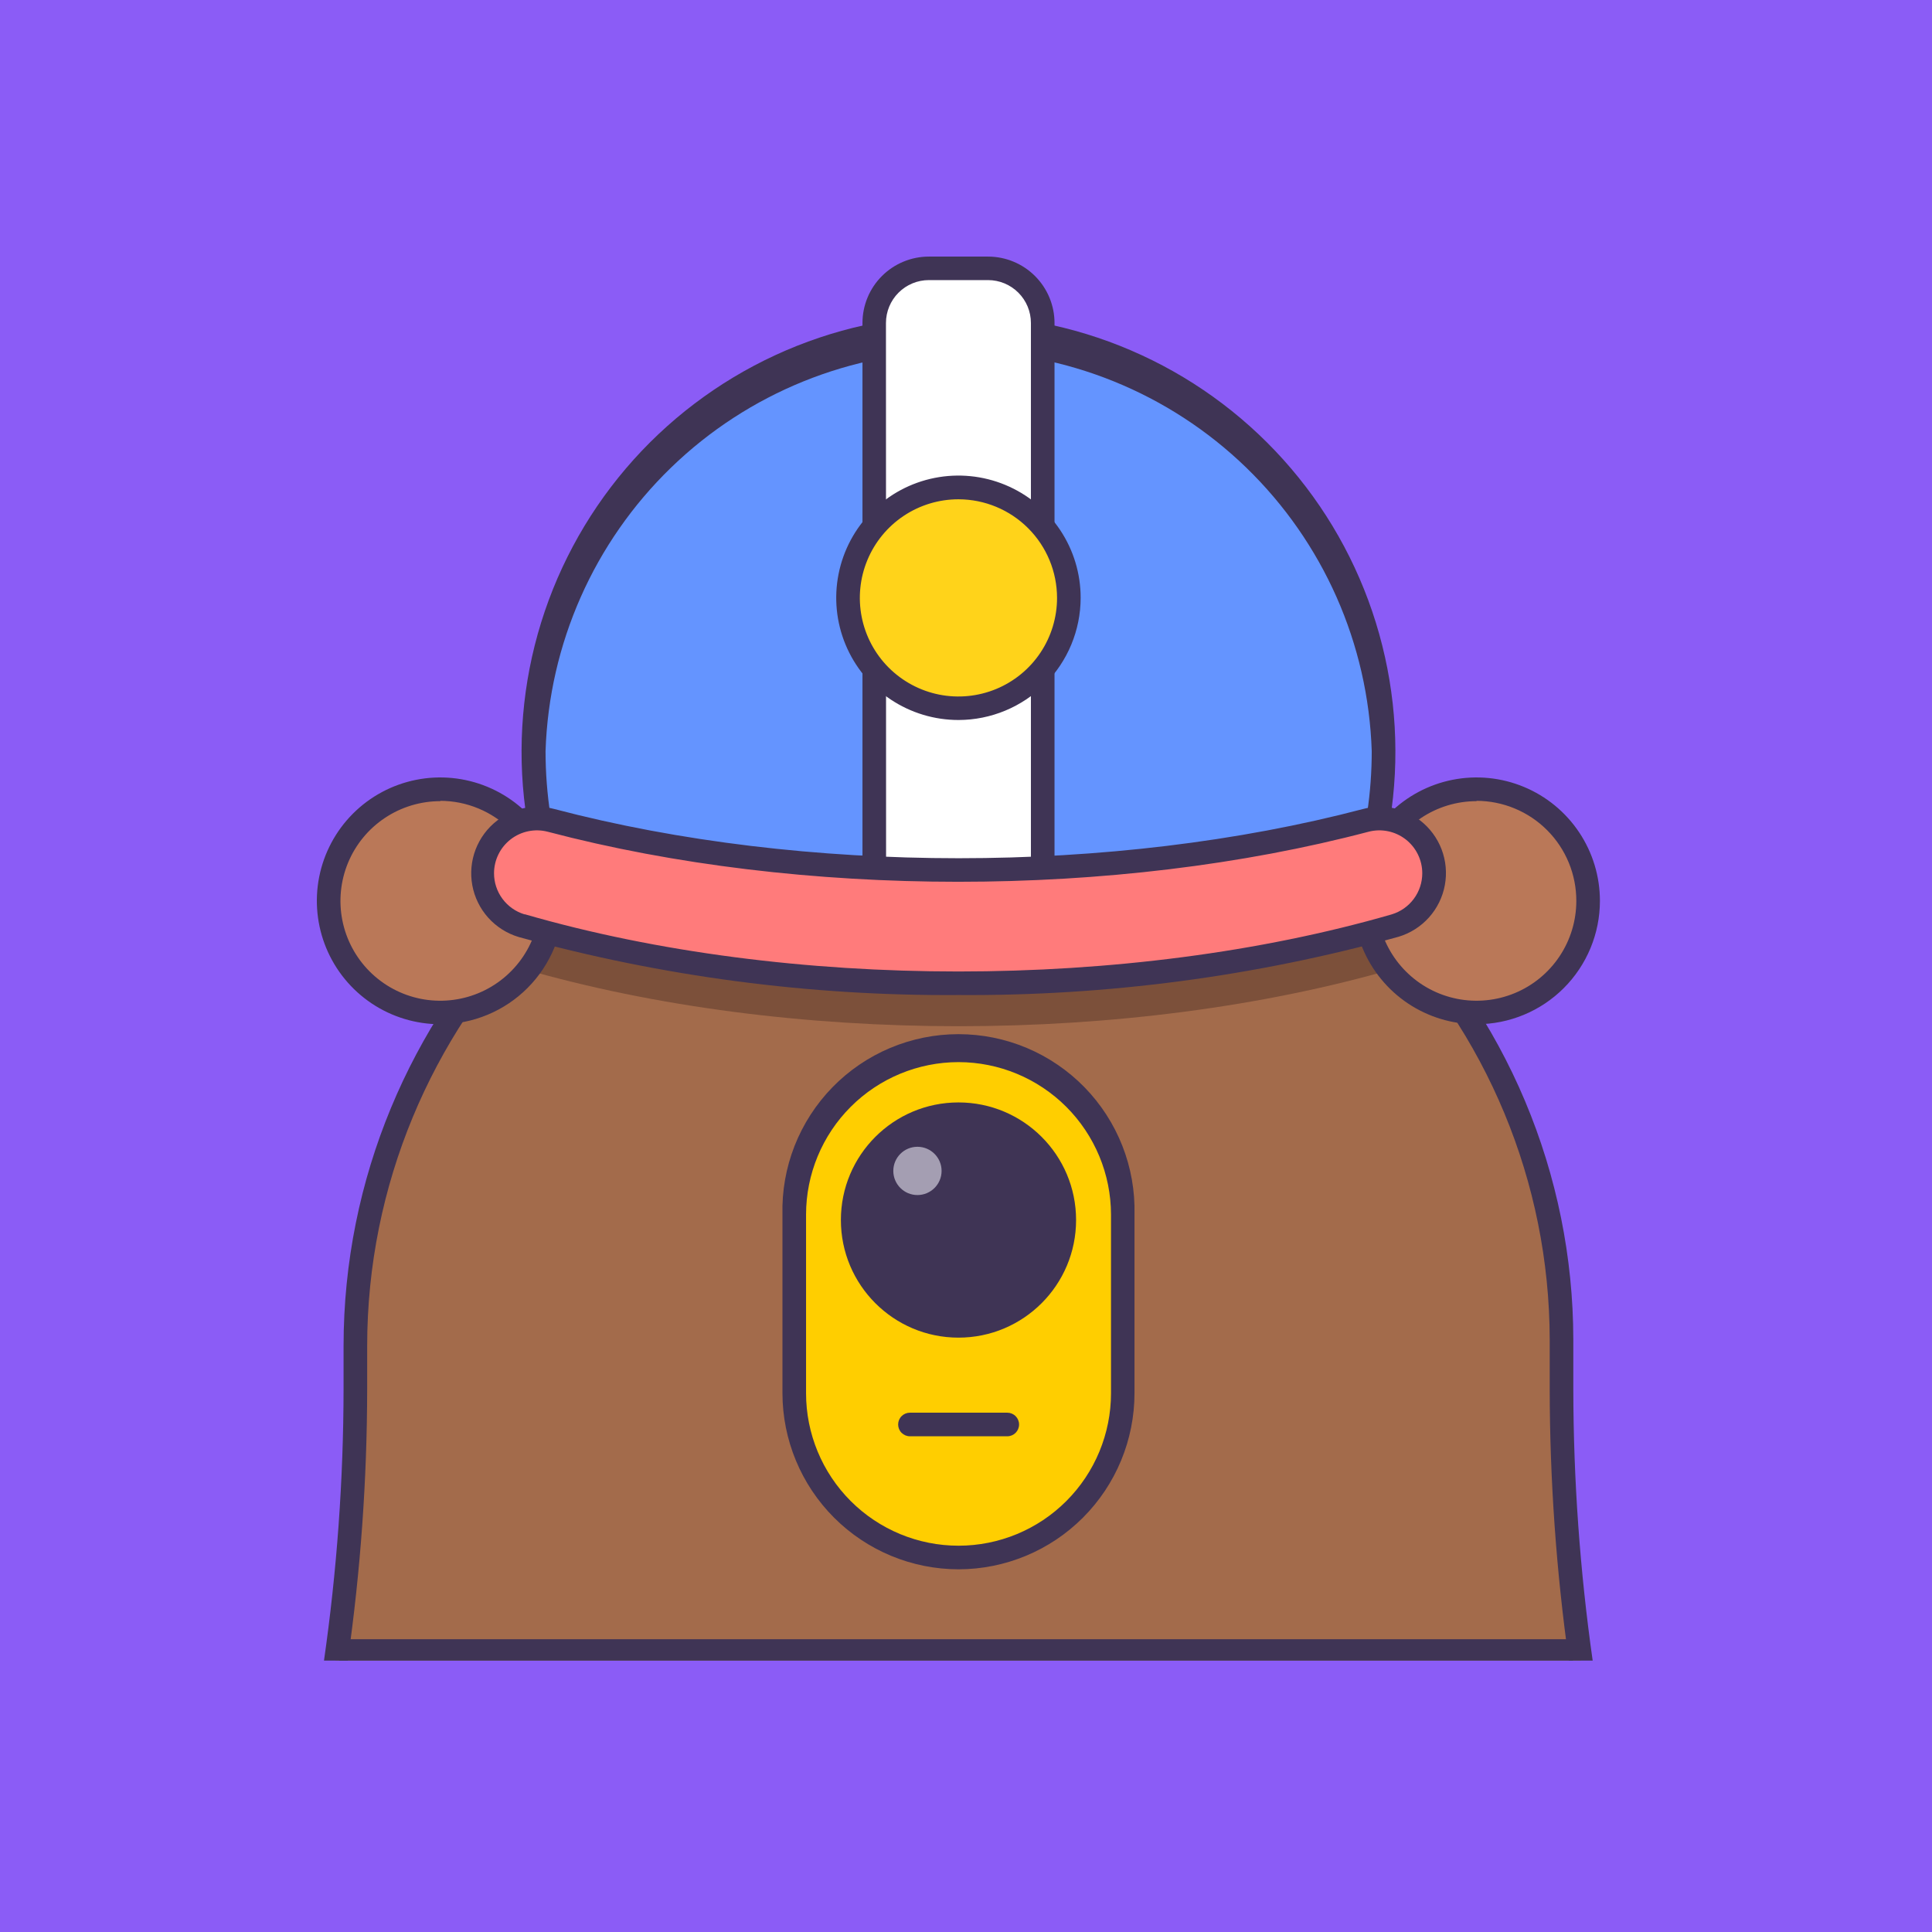
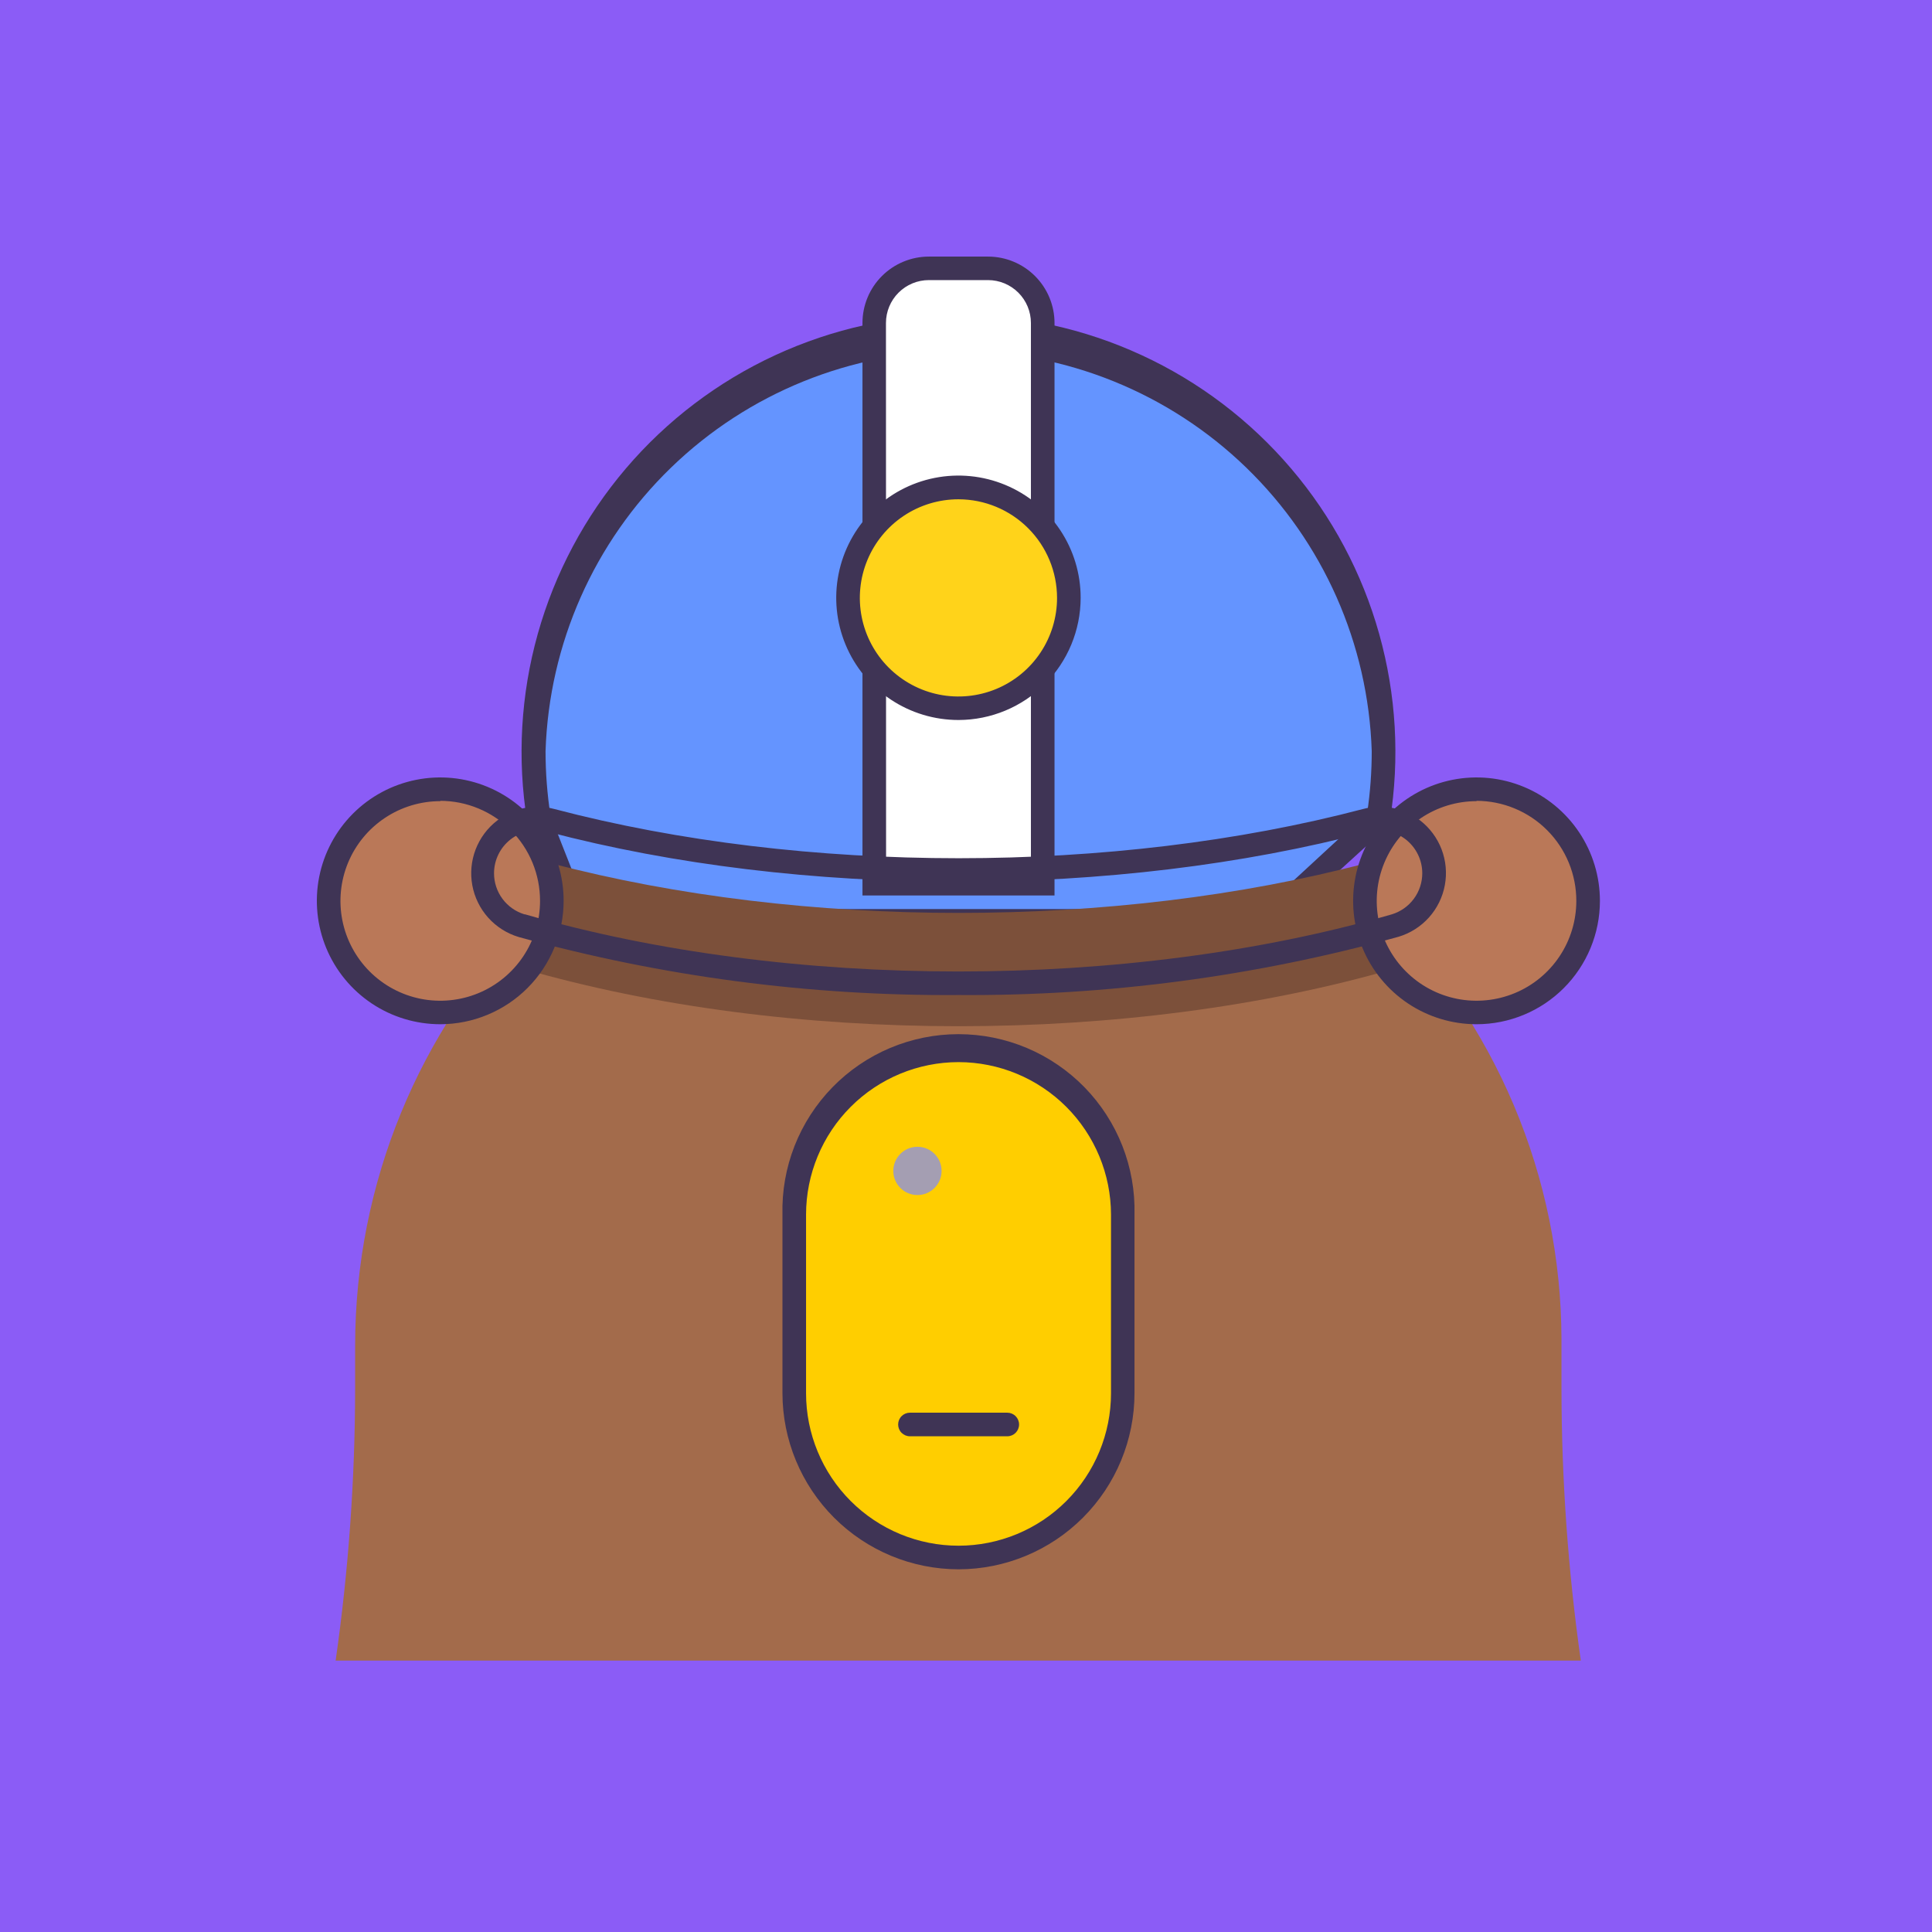
<svg xmlns="http://www.w3.org/2000/svg" width="128" height="128" viewBox="0 0 128 128" fill="none">
  <rect width="128" height="128" fill="#8B5CF6" />
  <g clip-path="url(#clip0_5028_51170)">
    <path d="M104.732 110.017C103.886 104.047 103.458 98.025 103.452 91.996V88.705C103.437 83.388 102.365 78.128 100.297 73.231C98.229 68.333 95.207 63.896 91.407 60.178C87.608 56.46 83.106 53.535 78.165 51.573C73.224 49.612 67.942 48.653 62.627 48.753C40.824 49.222 23.528 67.364 23.528 89.174V92.017C23.521 98.047 23.089 104.069 22.234 110.038L104.732 110.017Z" fill="#A36B4B" />
-     <path d="M23.039 110.02C23.889 104.06 24.319 98.047 24.326 92.027V89.184C24.326 67.786 41.515 50 62.642 49.545H63.51C73.89 49.573 83.837 53.71 91.175 61.052C98.514 68.393 102.648 78.341 102.672 88.722V92.027C102.679 98.056 103.104 104.078 103.944 110.048H105.523C104.674 104.079 104.244 98.057 104.236 92.027V88.736C104.228 83.311 103.14 77.943 101.036 72.943C98.931 67.943 95.851 63.413 91.977 59.617C88.102 55.82 83.51 52.833 78.469 50.831C73.427 48.828 68.037 47.85 62.614 47.953C40.641 48.429 22.762 66.912 22.762 89.184V92.027C22.755 98.057 22.32 104.079 21.461 110.048L23.039 110.02Z" fill="#3F3455" />
    <path d="M74.388 80.462C74.388 74.451 69.516 69.578 63.505 69.578C57.494 69.578 52.621 74.451 52.621 80.462V92.298C52.621 98.309 57.494 103.181 63.505 103.181C69.516 103.181 74.388 98.309 74.388 92.298V80.462Z" fill="#FFCE00" />
    <path d="M63.505 103.971C60.412 103.967 57.447 102.737 55.26 100.55C53.074 98.363 51.843 95.398 51.84 92.305V80.469C51.801 78.913 52.074 77.366 52.643 75.917C53.212 74.469 54.065 73.149 55.151 72.035C56.238 70.921 57.537 70.036 58.971 69.431C60.405 68.827 61.945 68.516 63.502 68.516C65.058 68.516 66.598 68.827 68.032 69.431C69.466 70.036 70.765 70.921 71.852 72.035C72.938 73.149 73.791 74.469 74.36 75.917C74.929 77.366 75.202 78.913 75.163 80.469V92.305C75.162 95.397 73.933 98.362 71.747 100.549C69.561 102.737 66.597 103.967 63.505 103.971ZM63.505 70.368C60.827 70.369 58.258 71.434 56.364 73.328C54.47 75.222 53.405 77.791 53.403 80.469V92.305C53.403 94.984 54.468 97.554 56.362 99.448C58.257 101.343 60.826 102.407 63.505 102.407C66.184 102.407 68.754 101.343 70.648 99.448C72.542 97.554 73.607 94.984 73.607 92.305V80.469C73.603 77.791 72.537 75.224 70.644 73.33C68.75 71.437 66.183 70.371 63.505 70.368Z" fill="#3F3455" />
    <path d="M66.727 95.158H60.286C60.078 95.158 59.88 95.075 59.733 94.929C59.586 94.782 59.504 94.583 59.504 94.376C59.504 94.168 59.586 93.969 59.733 93.823C59.88 93.676 60.078 93.594 60.286 93.594H66.734C66.941 93.594 67.14 93.676 67.287 93.823C67.433 93.969 67.516 94.168 67.516 94.376C67.516 94.583 67.433 94.782 67.287 94.929C67.14 95.075 66.941 95.158 66.734 95.158H66.727Z" fill="#3F3455" />
-     <path d="M63.502 88.622C67.805 88.622 71.293 85.133 71.293 80.83C71.293 76.527 67.805 73.039 63.502 73.039C59.199 73.039 55.711 76.527 55.711 80.83C55.711 85.133 59.199 88.622 63.502 88.622Z" fill="#3F3455" />
    <path d="M60.783 79.175C61.666 79.175 62.383 78.459 62.383 77.576C62.383 76.693 61.666 75.977 60.783 75.977C59.9 75.977 59.184 76.693 59.184 77.576C59.184 78.459 59.9 79.175 60.783 79.175Z" fill="#A49EB2" />
    <path d="M35.695 54.253C35.458 52.779 35.339 51.289 35.34 49.796C35.457 42.404 38.476 35.355 43.745 30.17C49.013 24.984 56.109 22.078 63.501 22.078C70.894 22.078 77.99 24.984 83.258 30.17C88.527 35.355 91.546 42.404 91.663 49.796C91.663 51.288 91.546 52.779 91.315 54.253L83.957 61.014H52.358L37.536 58.867L35.695 54.253Z" fill="#6494FF" />
    <path d="M83.957 61.793H52.245L37.395 59.66C37.258 59.64 37.13 59.584 37.022 59.498C36.915 59.412 36.832 59.298 36.783 59.17L34.963 54.563C34.943 54.511 34.928 54.456 34.921 54.4C34.257 50.263 34.498 46.032 35.629 41.998C36.76 37.963 38.753 34.223 41.47 31.034C44.188 27.846 47.565 25.285 51.369 23.529C55.173 21.773 59.312 20.863 63.502 20.863C67.691 20.863 71.831 21.773 75.635 23.529C79.439 25.285 82.816 27.846 85.533 31.034C88.251 34.223 90.244 37.963 91.374 41.998C92.505 46.032 92.747 50.263 92.083 54.4C92.055 54.572 91.97 54.73 91.841 54.847L84.455 61.587C84.319 61.713 84.143 61.786 83.957 61.793ZM52.416 60.229H83.652L90.583 53.831C90.782 52.485 90.882 51.126 90.881 49.765C90.652 42.659 87.668 35.92 82.561 30.975C77.453 26.029 70.622 23.264 63.512 23.264C56.403 23.264 49.572 26.029 44.464 30.975C39.356 35.92 36.373 42.659 36.144 49.765C36.144 51.193 36.254 52.618 36.471 54.03L38.091 58.139L52.416 60.229Z" fill="#3F3455" />
    <path d="M61.519 17.785H65.443C66.403 17.785 67.323 18.166 68.002 18.845C68.68 19.523 69.061 20.444 69.061 21.404V58.568H57.922V21.404C57.922 20.448 58.3 19.53 58.974 18.852C59.648 18.174 60.563 17.791 61.519 17.785Z" fill="white" />
    <path d="M69.865 59.326H57.141V21.4C57.141 20.233 57.604 19.114 58.429 18.289C59.255 17.464 60.374 17 61.541 17H65.458C66.626 17 67.746 17.463 68.572 18.288C69.398 19.113 69.864 20.233 69.865 21.4V59.326ZM58.705 57.762H68.301V21.4C68.301 20.646 68.002 19.923 67.469 19.39C66.935 18.856 66.212 18.557 65.458 18.557H61.541C60.787 18.557 60.064 18.856 59.53 19.39C58.997 19.923 58.697 20.646 58.697 21.4L58.705 57.762Z" fill="#3F3455" />
    <path d="M34.58 64.166C52.16 69.264 74.844 69.264 92.424 64.166C93.174 63.947 93.831 63.49 94.298 62.865C94.765 62.239 95.015 61.478 95.012 60.697C95.013 60.146 94.888 59.601 94.646 59.105C94.404 58.609 94.051 58.175 93.615 57.837C93.179 57.498 92.672 57.264 92.131 57.153C91.591 57.041 91.032 57.055 90.498 57.193C73.856 61.579 53.176 61.579 36.506 57.193C35.972 57.055 35.413 57.041 34.873 57.153C34.332 57.264 33.825 57.498 33.389 57.837C32.953 58.175 32.6 58.609 32.358 59.105C32.116 59.601 31.991 60.146 31.992 60.697C31.989 61.478 32.239 62.239 32.706 62.865C33.173 63.49 33.831 63.947 34.58 64.166Z" fill="#7C503A" />
    <path d="M63.503 46.916C67.539 46.916 70.811 43.645 70.811 39.609C70.811 35.573 67.539 32.301 63.503 32.301C59.467 32.301 56.195 35.573 56.195 39.609C56.195 43.645 59.467 46.916 63.503 46.916Z" fill="#FFD31A" />
    <path d="M63.506 47.702C61.904 47.703 60.338 47.229 59.005 46.34C57.673 45.451 56.634 44.186 56.02 42.707C55.406 41.227 55.245 39.598 55.558 38.027C55.87 36.456 56.641 35.012 57.774 33.879C58.907 32.746 60.35 31.975 61.921 31.663C63.493 31.351 65.121 31.512 66.601 32.126C68.081 32.739 69.345 33.778 70.235 35.111C71.124 36.443 71.598 38.01 71.596 39.612C71.592 41.756 70.739 43.812 69.223 45.328C67.706 46.844 65.651 47.698 63.506 47.702ZM63.506 33.079C62.214 33.078 60.95 33.459 59.875 34.176C58.8 34.893 57.961 35.913 57.466 37.107C56.97 38.3 56.84 39.614 57.091 40.882C57.342 42.15 57.964 43.315 58.877 44.229C59.791 45.143 60.955 45.766 62.222 46.019C63.49 46.271 64.803 46.142 65.998 45.648C67.192 45.154 68.213 44.317 68.931 43.242C69.649 42.168 70.032 40.904 70.032 39.612C70.03 37.881 69.343 36.221 68.119 34.997C66.896 33.772 65.237 33.083 63.506 33.079Z" fill="#3F3455" />
    <path d="M97.831 67.056C101.914 67.056 105.224 63.746 105.224 59.663C105.224 55.58 101.914 52.27 97.831 52.27C93.748 52.27 90.438 55.58 90.438 59.663C90.438 63.746 93.748 67.056 97.831 67.056Z" fill="#BA7858" />
    <path d="M97.824 67.858C96.206 67.858 94.626 67.378 93.281 66.48C91.936 65.581 90.889 64.304 90.27 62.81C89.651 61.316 89.49 59.672 89.806 58.085C90.122 56.499 90.901 55.043 92.045 53.9C93.189 52.757 94.647 51.979 96.233 51.664C97.819 51.349 99.463 51.512 100.957 52.132C102.451 52.752 103.727 53.801 104.624 55.146C105.522 56.492 106 58.073 105.999 59.69C105.997 61.857 105.135 63.934 103.602 65.466C102.069 66.998 99.99 67.858 97.824 67.858ZM97.824 53.079C96.516 53.079 95.238 53.467 94.151 54.193C93.063 54.919 92.216 55.952 91.716 57.16C91.215 58.368 91.084 59.697 91.339 60.98C91.594 62.262 92.224 63.44 93.149 64.365C94.073 65.29 95.251 65.919 96.534 66.174C97.816 66.429 99.145 66.298 100.354 65.798C101.562 65.298 102.594 64.45 103.321 63.363C104.047 62.276 104.435 60.998 104.435 59.69C104.437 58.82 104.267 57.959 103.936 57.155C103.604 56.35 103.118 55.62 102.504 55.004C101.89 54.388 101.16 53.899 100.357 53.565C99.554 53.231 98.693 53.059 97.824 53.057V53.079Z" fill="#3F3455" />
    <path d="M29.174 67.056C33.258 67.056 36.568 63.746 36.568 59.663C36.568 55.58 33.258 52.27 29.174 52.27C25.091 52.27 21.781 55.58 21.781 59.663C21.781 63.746 25.091 67.056 29.174 67.056Z" fill="#BA7858" />
    <path d="M29.174 67.858C27.558 67.859 25.977 67.382 24.632 66.485C23.287 65.588 22.238 64.312 21.618 62.82C20.998 61.327 20.834 59.684 21.147 58.098C21.461 56.512 22.238 55.054 23.379 53.91C24.521 52.765 25.976 51.985 27.561 51.667C29.146 51.349 30.79 51.509 32.284 52.125C33.779 52.742 35.057 53.787 35.957 55.13C36.858 56.473 37.34 58.052 37.342 59.669C37.344 61.838 36.485 63.918 34.953 65.454C33.422 66.99 31.343 67.854 29.174 67.858ZM29.174 53.079C27.866 53.078 26.588 53.464 25.5 54.19C24.411 54.915 23.563 55.947 23.061 57.155C22.56 58.363 22.428 59.693 22.682 60.975C22.937 62.258 23.566 63.437 24.49 64.362C25.414 65.288 26.592 65.918 27.875 66.174C29.157 66.429 30.487 66.299 31.696 65.799C32.904 65.299 33.937 64.451 34.664 63.364C35.391 62.276 35.779 60.998 35.779 59.69C35.78 58.821 35.611 57.96 35.28 57.156C34.949 56.353 34.463 55.622 33.85 55.006C33.237 54.39 32.508 53.901 31.706 53.567C30.904 53.232 30.044 53.059 29.174 53.057V53.079Z" fill="#3F3455" />
-     <path d="M34.58 61.327C52.16 66.424 74.844 66.424 92.424 61.327C93.174 61.108 93.831 60.651 94.298 60.025C94.765 59.399 95.015 58.638 95.012 57.858C95.013 57.306 94.888 56.761 94.646 56.265C94.404 55.769 94.051 55.336 93.615 54.997C93.179 54.659 92.672 54.425 92.131 54.313C91.591 54.201 91.032 54.215 90.498 54.353C73.856 58.739 53.176 58.739 36.506 54.353C35.972 54.215 35.413 54.201 34.873 54.313C34.332 54.425 33.825 54.659 33.389 54.997C32.953 55.336 32.6 55.769 32.358 56.265C32.116 56.761 31.991 57.306 31.992 57.858C31.989 58.638 32.239 59.399 32.706 60.025C33.173 60.651 33.831 61.108 34.58 61.327Z" fill="#FF7B7B" />
    <path d="M63.505 65.923C53.658 65.994 43.85 64.7 34.359 62.078C33.582 61.844 32.885 61.401 32.344 60.798C31.803 60.194 31.439 59.453 31.292 58.655C31.145 57.858 31.221 57.035 31.511 56.279C31.801 55.522 32.294 54.859 32.937 54.364C33.465 53.953 34.081 53.669 34.737 53.536C35.394 53.403 36.072 53.423 36.719 53.597C53.247 57.947 73.784 57.947 90.312 53.597C90.956 53.424 91.63 53.403 92.284 53.533C92.937 53.664 93.552 53.944 94.08 54.35C94.722 54.845 95.215 55.507 95.506 56.264C95.796 57.021 95.872 57.844 95.725 58.641C95.578 59.438 95.214 60.18 94.673 60.783C94.132 61.387 93.434 61.83 92.658 62.063C83.165 64.691 73.354 65.99 63.505 65.923ZM34.792 60.578C52.23 65.625 74.765 65.625 92.21 60.578C92.794 60.401 93.306 60.04 93.669 59.55C94.033 59.06 94.229 58.465 94.229 57.855C94.229 57.421 94.129 56.993 93.938 56.604C93.747 56.214 93.469 55.874 93.126 55.608C92.783 55.343 92.384 55.159 91.959 55.072C91.534 54.984 91.095 54.995 90.674 55.104C73.898 59.526 53.062 59.526 36.285 55.104C35.865 54.995 35.426 54.984 35.001 55.072C34.576 55.159 34.177 55.343 33.834 55.608C33.491 55.874 33.213 56.214 33.022 56.604C32.831 56.993 32.731 57.421 32.731 57.855C32.73 58.465 32.926 59.06 33.29 59.55C33.654 60.04 34.165 60.401 34.75 60.578H34.792Z" fill="#3F3455" />
-     <path d="M104.212 108.602H22.461V110.023H104.212V108.602Z" fill="#3F3455" />
  </g>
  <defs>
    <clipPath id="clip0_5028_51170">
      <rect width="85" height="93.019" fill="white" transform="translate(21 17)" />
    </clipPath>
  </defs>
</svg>